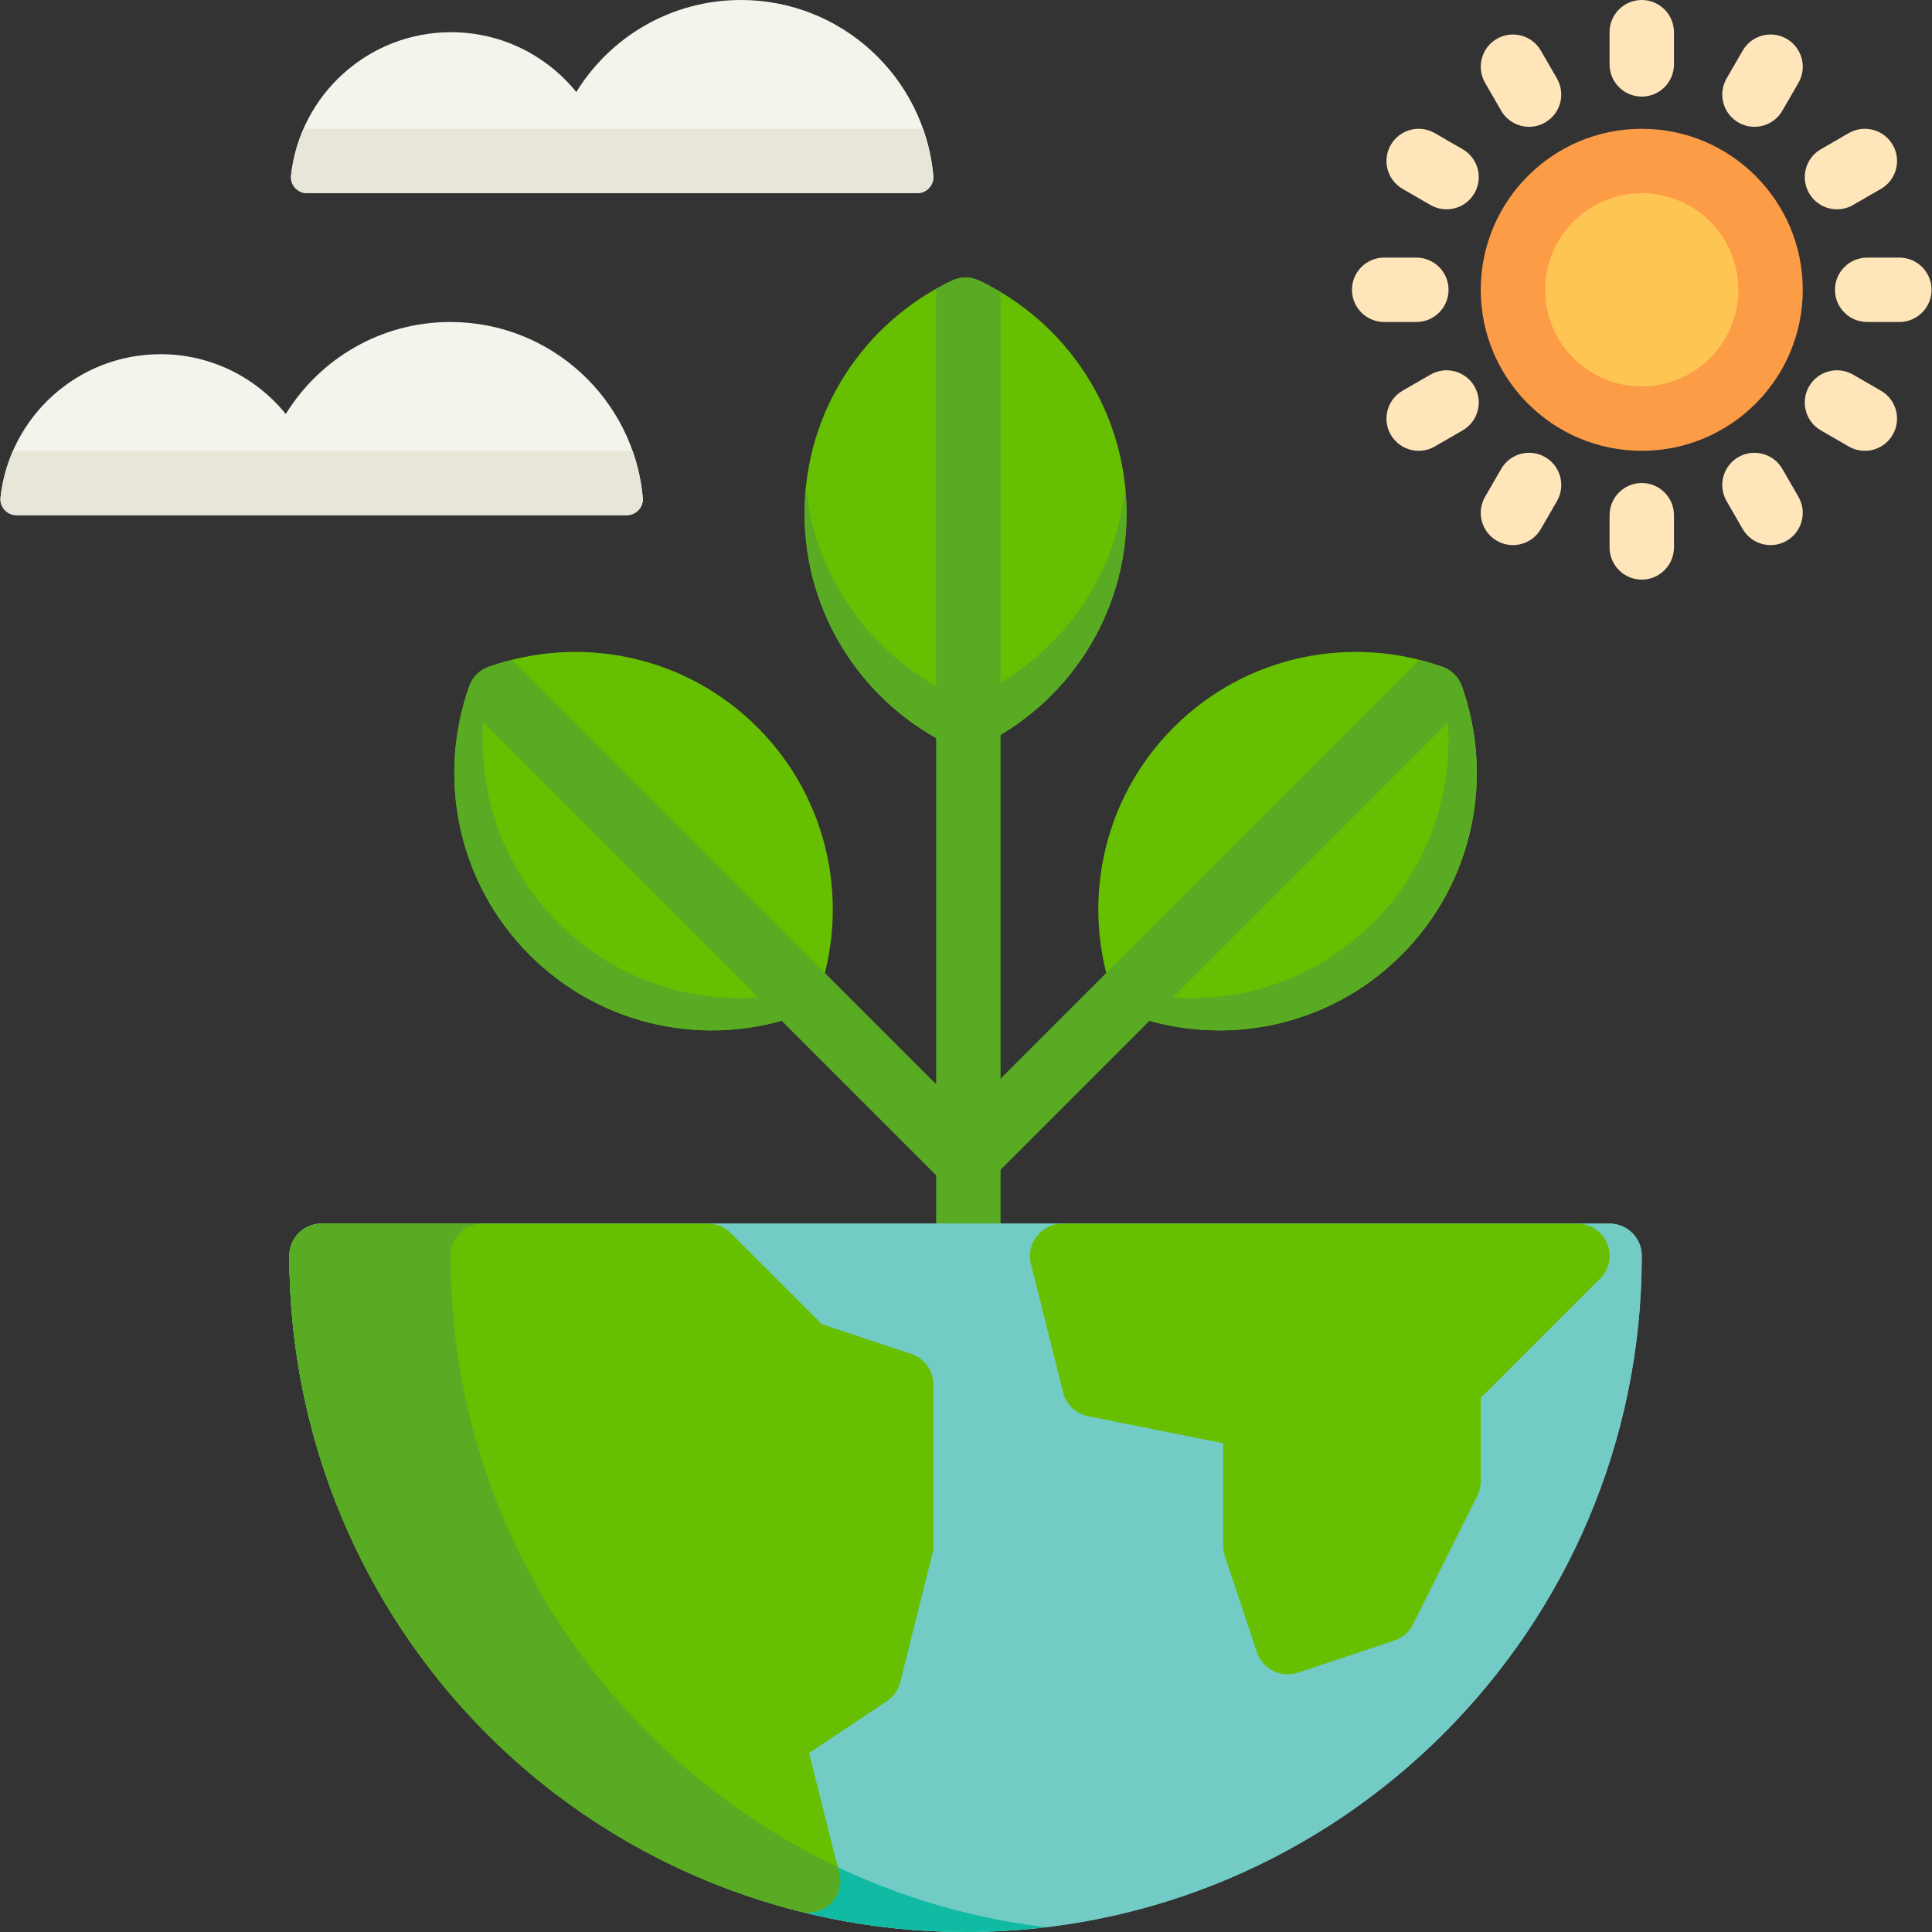
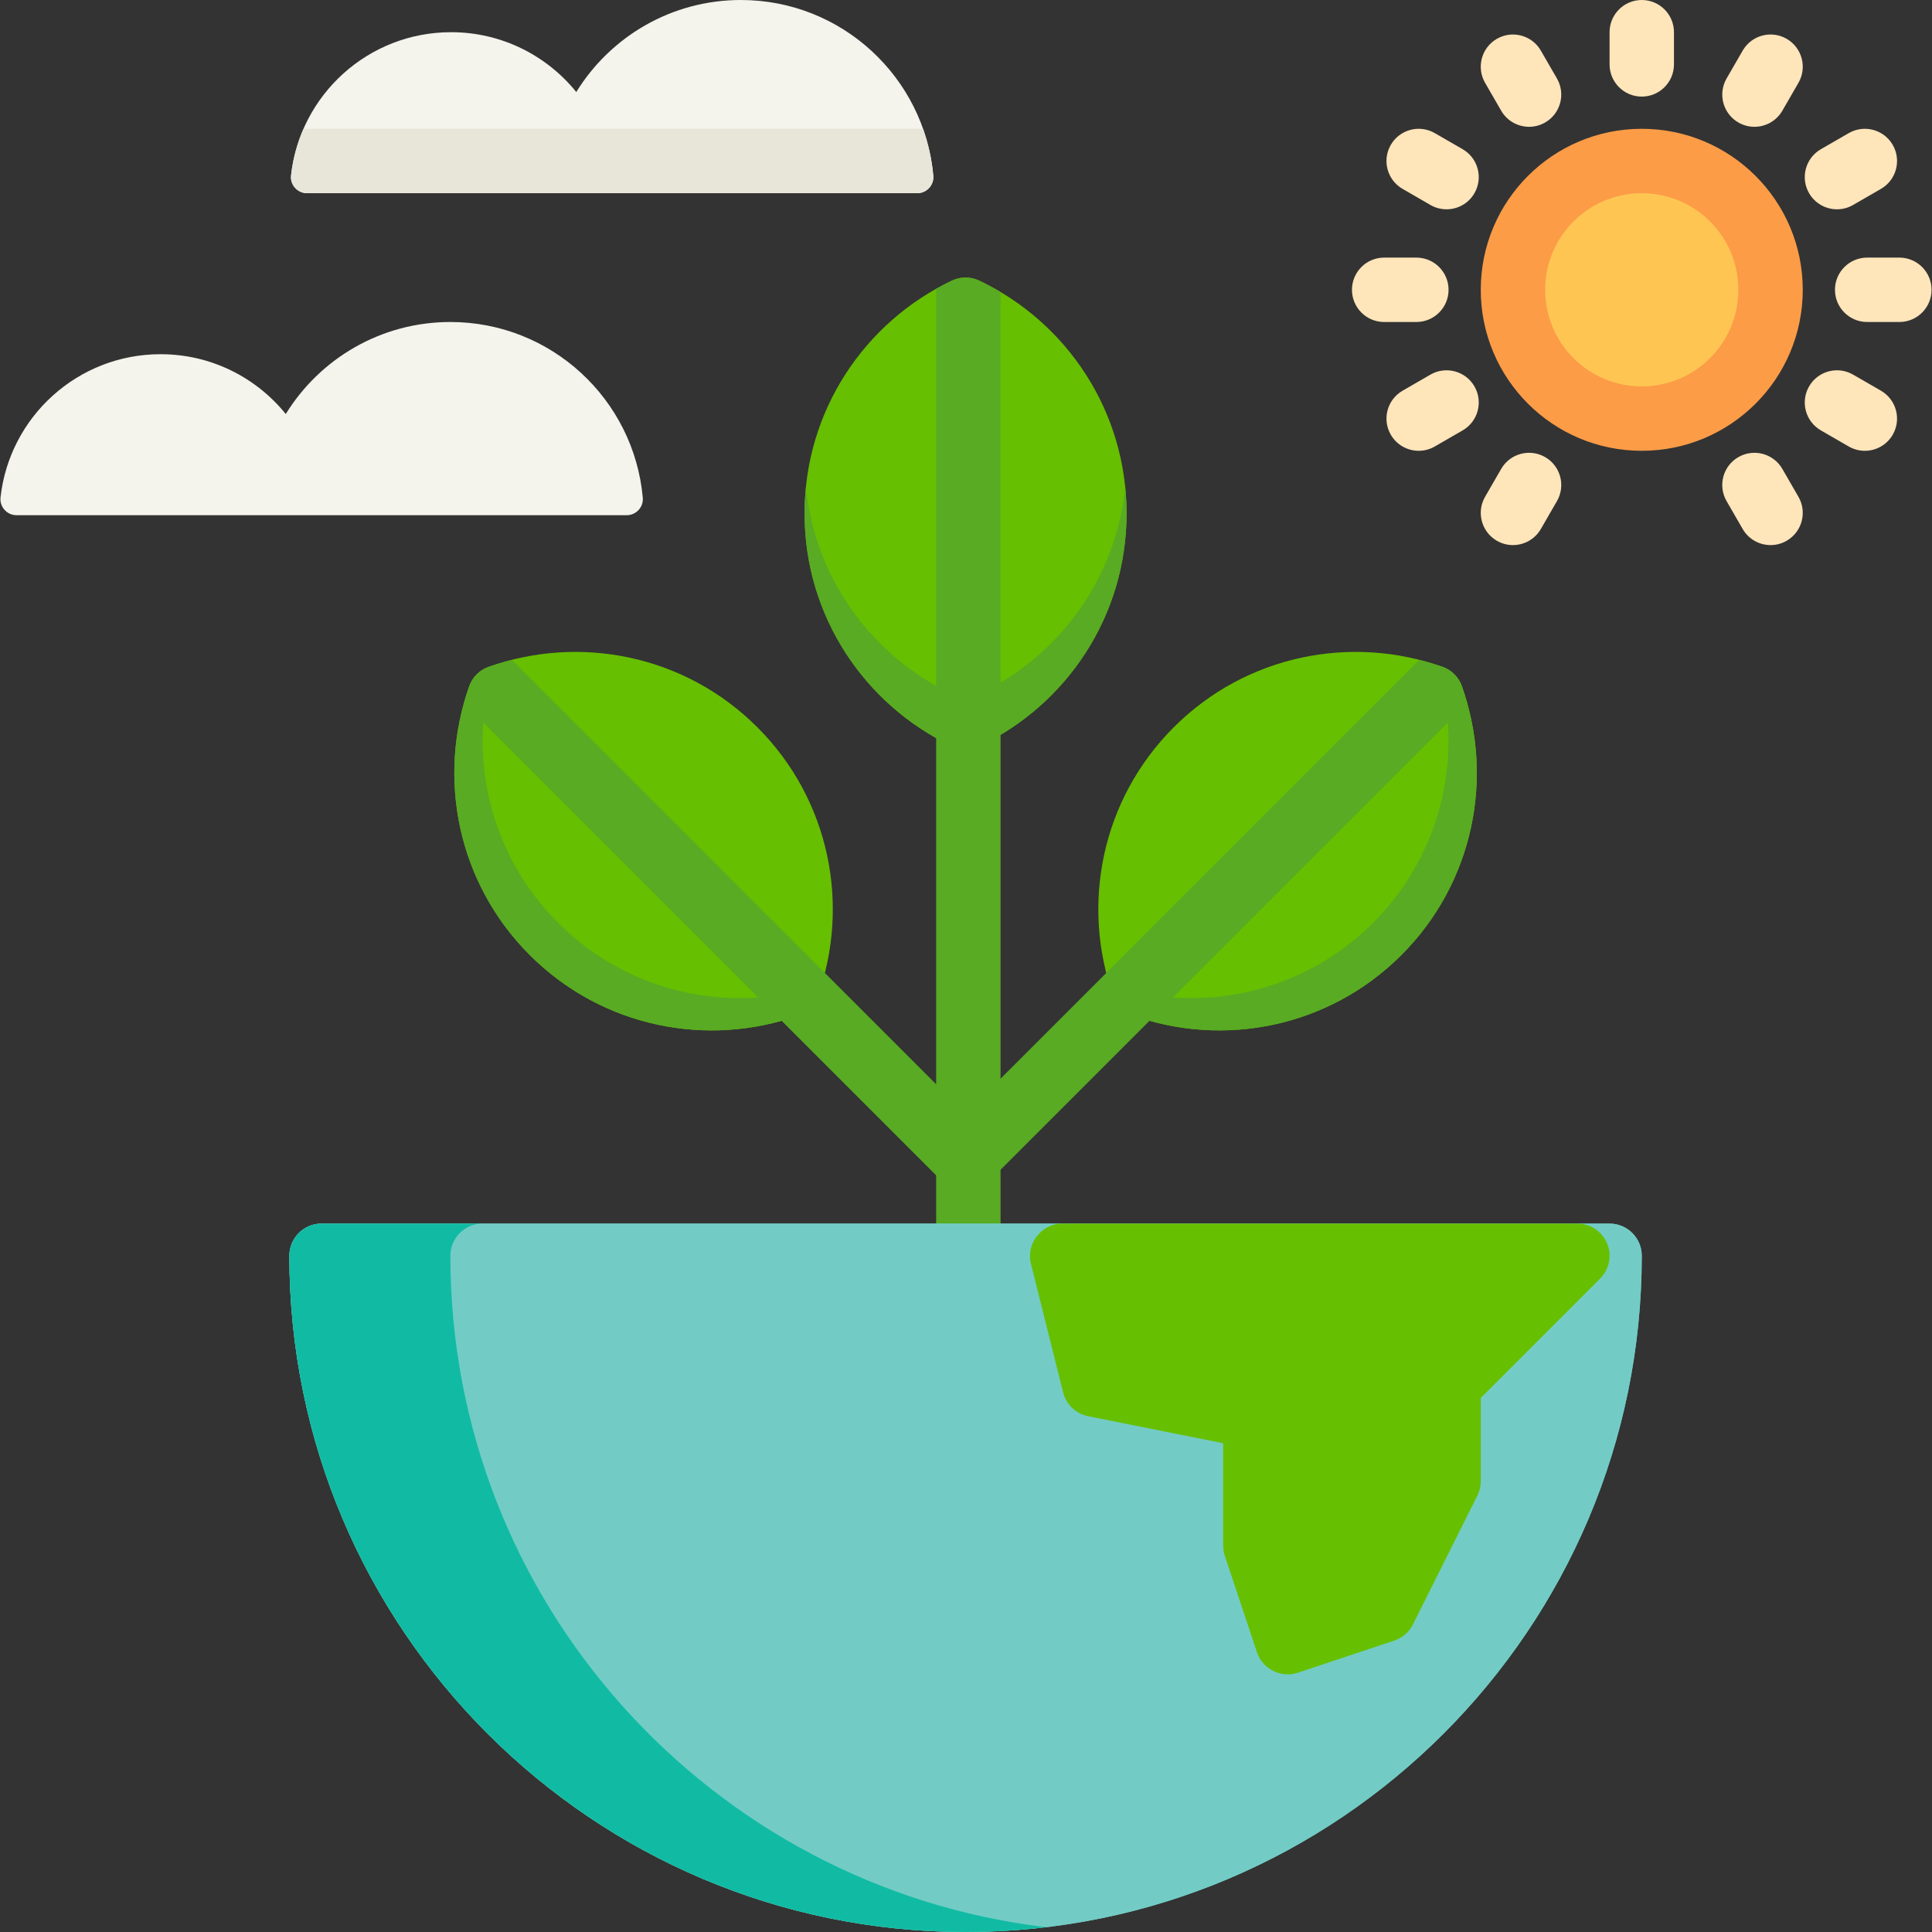
<svg xmlns="http://www.w3.org/2000/svg" version="1.1" id="Layer_1" x="0px" y="0px" viewBox="0 0 512 512" style="enable-background:new 0 0 512 512;" xml:space="preserve">
  <rect x="0" y="0" width="512" height="512" fill="#333333" stroke="none" />
  <path style="fill:#66BF00;" d="M129.459,176.739c-2.364,0.844-4.239,2.719-5.083,5.083c-8.592,24.068-3.266,51.99,16.005,71.263  c19.271,19.271,47.194,24.597,71.263,16.005c2.364-0.844,4.239-2.719,5.083-5.083c8.592-24.068,3.266-51.99-16.005-71.263  C181.449,173.473,153.527,168.147,129.459,176.739z" />
  <g>
    <path style="fill:#58AB23;" d="M147.868,244.55c-18.484-18.485-24.13-44.926-16.979-68.293c-0.477,0.158-0.955,0.313-1.429,0.482   c-2.364,0.844-4.239,2.719-5.083,5.083c-8.592,24.068-3.266,51.99,16.005,71.263c19.271,19.271,47.194,24.597,71.263,16.005   c2.364-0.844,4.239-2.719,5.083-5.083c0.351-0.982,0.67-1.974,0.974-2.969C193.963,268.923,166.759,263.443,147.868,244.55z" />
    <path style="fill:#58AB23;" d="M261.919,301.166L135.623,174.871c-2.077,0.527-4.135,1.143-6.164,1.868   c-2.364,0.844-4.239,2.719-5.083,5.083c-0.531,1.488-1.008,2.991-1.433,4.505l126.908,126.908c1.666,1.666,3.85,2.499,6.034,2.499   c2.185,0,4.368-0.833,6.034-2.499C265.251,309.902,265.251,304.498,261.919,301.166z" />
  </g>
  <path style="fill:#66BF00;" d="M259.478,74.353c-2.269-1.075-4.919-1.075-7.188,0c-23.094,10.944-39.073,34.453-39.073,61.708  s15.979,50.764,39.073,61.708c2.269,1.075,4.919,1.075,7.188,0c23.094-10.944,39.073-34.453,39.073-61.708  C298.551,108.807,282.573,85.297,259.478,74.353z" />
  <g>
    <path style="fill:#58AB23;" d="M259.478,183.955c-2.269,1.075-4.919,1.075-7.188,0c-21.118-10.007-36.277-30.524-38.719-54.801   c-0.228,2.272-0.354,4.575-0.354,6.907c0,27.254,15.979,50.764,39.073,61.708c2.269,1.075,4.919,1.075,7.188,0   c23.094-10.944,39.073-34.453,39.073-61.708c0-2.333-0.126-4.635-0.354-6.907C295.756,153.43,280.596,173.948,259.478,183.955z" />
    <path style="fill:#58AB23;" d="M259.478,74.353c-2.269-1.075-4.919-1.075-7.188,0c-1.427,0.676-2.828,1.402-4.198,2.172V332.8   c0,2.356,0.955,4.49,2.499,6.034c1.545,1.545,3.678,2.499,6.034,2.499c4.713,0,8.533-3.82,8.533-8.533V77.392   C263.317,76.295,261.426,75.277,259.478,74.353z" />
  </g>
  <path style="fill:#66BF00;" d="M382.31,176.739c2.364,0.844,4.239,2.719,5.083,5.083c8.592,24.068,3.266,51.99-16.005,71.263  c-19.271,19.271-47.194,24.597-71.263,16.005c-2.364-0.844-4.239-2.719-5.083-5.083c-8.592-24.068-3.266-51.99,16.005-71.263  C330.32,173.473,358.242,168.147,382.31,176.739z" />
  <g>
    <path style="fill:#58AB23;" d="M363.902,244.55c18.484-18.485,24.13-44.926,16.979-68.293c0.477,0.158,0.955,0.313,1.429,0.482   c2.364,0.844,4.239,2.719,5.083,5.083c8.592,24.068,3.266,51.99-16.005,71.263c-19.271,19.271-47.194,24.597-71.263,16.005   c-2.364-0.844-4.239-2.719-5.083-5.083c-0.351-0.982-0.67-1.974-0.974-2.969C317.807,268.923,345.01,263.443,363.902,244.55z" />
    <path style="fill:#58AB23;" d="M387.393,181.822c-0.844-2.364-2.719-4.239-5.083-5.083c-2.03-0.724-4.087-1.342-6.164-1.868   L249.851,301.166c-3.333,3.332-3.333,8.735,0,12.067c1.666,1.666,3.85,2.499,6.034,2.499c2.185,0,4.368-0.833,6.034-2.499   l126.908-126.908C388.401,184.812,387.924,183.309,387.393,181.822z" />
  </g>
  <path id="SVGCleanerId_0" style="fill:#72CCC5;" d="M426.551,324.267H85.218c-4.713,0-8.533,3.821-8.533,8.533  c0,98.812,80.388,179.2,179.2,179.2s179.2-80.388,179.2-179.2C435.085,328.087,431.264,324.267,426.551,324.267z" />
  <g>
    <path id="SVGCleanerId_0_1_" style="fill:#72CCC5;" d="M426.551,324.267H85.218c-4.713,0-8.533,3.821-8.533,8.533   c0,98.812,80.388,179.2,179.2,179.2s179.2-80.388,179.2-179.2C435.085,328.087,431.264,324.267,426.551,324.267z" />
  </g>
  <path style="fill:#11BBA3;" d="M119.351,332.8c0-4.713,3.821-8.533,8.533-8.533H85.218c-4.713,0-8.533,3.821-8.533,8.533  c0,98.812,80.388,179.2,179.2,179.2c7.219,0,14.335-0.442,21.333-1.275C188.427,500.144,119.351,424.393,119.351,332.8z" />
  <g>
    <path style="fill:#66BF00;" d="M425.902,329.534c-1.321-3.188-4.432-5.267-7.884-5.267H281.485c-5.461,0-9.603,5.301-8.278,10.603   l8.533,34.133c0.8,3.199,3.372,5.651,6.605,6.298l35.807,7.162V409.6c0,0.917,0.148,1.828,0.438,2.699l8.533,25.6   c1.47,4.411,6.378,6.869,10.794,5.397l25.6-8.533c2.147-0.716,3.922-2.255,4.933-4.279l17.067-34.133   c0.593-1.185,0.901-2.491,0.901-3.817v-22.066l31.634-31.634C426.493,336.394,427.222,332.723,425.902,329.534z" />
-     <path style="fill:#66BF00;" d="M241.517,358.838l-23.689-7.897l-24.176-24.176c-1.6-1.6-3.771-2.499-6.034-2.499h-102.4   c-4.713,0-8.533,3.821-8.533,8.533c0,82.309,55.689,153.779,135.425,173.803c4.389,1.103,9.003-1.546,10.269-5.888   c0.807-2.769-0.161-5.346-0.916-7.989l-7.041-28.161l20.596-13.731c1.766-1.178,3.03-2.971,3.546-5.03l8.533-34.133   c0.17-0.677,0.255-1.372,0.255-2.069v-42.667C247.351,363.261,245,360,241.517,358.838z" />
  </g>
-   <path style="fill:#58AB23;" d="M119.351,332.8c0-4.713,3.821-8.533,8.533-8.533H85.218c-4.713,0-8.533,3.821-8.533,8.533  c0,82.309,55.689,153.779,135.425,173.803c4.389,1.103,9.003-1.546,10.269-5.888c0.592-2.029,0.228-3.954-0.304-5.878  C161.411,466.091,119.351,404.269,119.351,332.8z" />
  <path style="fill:#F4F3EC;" d="M42.551,93.867c13.405,0,25.359,6.187,33.181,15.854c9.013-14.63,25.174-24.387,43.619-24.387  c26.717,0,48.655,20.464,50.994,46.572c0.223,2.489-1.76,4.628-4.258,4.628H4.392c-2.527,0-4.527-2.188-4.252-4.7  C2.48,110.481,20.576,93.867,42.551,93.867z" />
-   <path style="fill:#E8E6D9;" d="M167.625,119.467c1.396,3.948,2.332,8.113,2.719,12.438c0.223,2.489-1.76,4.628-4.258,4.628H4.392  c-2.527,0-4.527-2.188-4.252-4.7c0.477-4.355,1.619-8.507,3.307-12.367H167.625z" />
  <path style="fill:#F4F3EC;" d="M119.54,8.533c13.405,0,25.359,6.187,33.181,15.854C161.734,9.757,177.895,0,196.34,0  c26.717,0,48.655,20.464,50.994,46.572c0.223,2.489-1.76,4.628-4.258,4.628H81.382c-2.527,0-4.527-2.188-4.252-4.7  C79.47,25.148,97.565,8.533,119.54,8.533z" />
  <path style="fill:#E8E6D9;" d="M244.615,34.133c1.396,3.948,2.332,8.113,2.719,12.438c0.223,2.489-1.76,4.628-4.258,4.628H81.382  c-2.527,0-4.527-2.188-4.252-4.7c0.477-4.355,1.619-8.507,3.307-12.367H244.615z" />
  <circle style="fill:#FC9C47;" cx="435.083" cy="76.8" r="42.667" />
  <circle style="fill:#FFC552;" cx="435.083" cy="76.8" r="25.6" />
  <g>
    <path style="fill:#FFE5BA;" d="M435.085,25.6c-4.713,0-8.533-3.821-8.533-8.533V8.533c0-4.713,3.821-8.533,8.533-8.533   c4.713,0,8.533,3.821,8.533,8.533v8.533C443.618,21.779,439.797,25.6,435.085,25.6z" />
    <path style="fill:#FFE5BA;" d="M464.944,33.604c-1.447,0-2.915-0.369-4.259-1.145c-4.081-2.356-5.479-7.575-3.123-11.657   l4.267-7.39c2.356-4.082,7.575-5.481,11.657-3.123c4.081,2.356,5.479,7.575,3.123,11.657l-4.267,7.39   C470.76,32.074,467.892,33.604,464.944,33.604z" />
    <path style="fill:#FFE5BA;" d="M486.823,55.468c-2.949,0-5.818-1.531-7.398-4.268c-2.356-4.081-0.958-9.3,3.123-11.657l7.39-4.267   c4.082-2.355,9.3-0.958,11.657,3.123s0.958,9.3-3.123,11.657l-7.39,4.267C489.739,55.099,488.271,55.468,486.823,55.468z" />
    <path style="fill:#FFE5BA;" d="M503.351,85.333h-8.533c-4.713,0-8.533-3.821-8.533-8.533s3.821-8.533,8.533-8.533h8.533   c4.713,0,8.533,3.821,8.533,8.533S508.064,85.333,503.351,85.333z" />
    <path style="fill:#FFE5BA;" d="M494.197,119.468c-1.447,0-2.915-0.369-4.259-1.145l-7.39-4.267   c-4.081-2.356-5.479-7.575-3.123-11.657c2.356-4.082,7.577-5.481,11.657-3.123l7.39,4.267c4.081,2.356,5.479,7.575,3.123,11.657   C500.015,117.937,497.147,119.468,494.197,119.468z" />
    <path style="fill:#FFE5BA;" d="M469.225,144.455c-2.949,0-5.818-1.531-7.398-4.268l-4.267-7.39   c-2.356-4.081-0.958-9.3,3.123-11.657c4.081-2.355,9.3-0.958,11.657,3.123l4.267,7.39c2.356,4.081,0.958,9.3-3.123,11.657   C472.141,144.086,470.674,144.455,469.225,144.455z" />
-     <path style="fill:#FFE5BA;" d="M435.085,153.6c-4.713,0-8.533-3.821-8.533-8.533v-8.533c0-4.713,3.821-8.533,8.533-8.533   c4.713,0,8.533,3.821,8.533,8.533v8.533C443.618,149.779,439.797,153.6,435.085,153.6z" />
    <path style="fill:#FFE5BA;" d="M400.944,144.455c-1.447,0-2.915-0.369-4.259-1.145c-4.081-2.356-5.479-7.575-3.123-11.657   l4.267-7.39c2.356-4.082,7.575-5.481,11.657-3.123c4.081,2.356,5.479,7.575,3.123,11.657l-4.267,7.39   C406.76,142.925,403.892,144.455,400.944,144.455z" />
    <path style="fill:#FFE5BA;" d="M375.971,119.468c-2.949,0-5.818-1.531-7.398-4.268c-2.356-4.081-0.958-9.3,3.123-11.657l7.39-4.267   c4.081-2.355,9.3-0.958,11.657,3.123c2.356,4.081,0.958,9.3-3.123,11.657l-7.39,4.267   C378.886,119.099,377.42,119.468,375.971,119.468z" />
    <path style="fill:#FFE5BA;" d="M375.351,85.333h-8.533c-4.713,0-8.533-3.821-8.533-8.533s3.821-8.533,8.533-8.533h8.533   c4.713,0,8.533,3.821,8.533,8.533S380.064,85.333,375.351,85.333z" />
    <path style="fill:#FFE5BA;" d="M383.346,55.468c-1.447,0-2.915-0.369-4.259-1.145l-7.39-4.267   c-4.081-2.356-5.479-7.575-3.123-11.657c2.356-4.082,7.577-5.481,11.657-3.123l7.39,4.267c4.081,2.356,5.479,7.575,3.123,11.657   C389.164,53.937,386.295,55.468,383.346,55.468z" />
    <path style="fill:#FFE5BA;" d="M405.225,33.604c-2.949,0-5.818-1.531-7.398-4.268l-4.267-7.39c-2.356-4.081-0.958-9.3,3.123-11.657   c4.081-2.355,9.3-0.958,11.657,3.123l4.267,7.39c2.356,4.081,0.958,9.3-3.123,11.657C408.141,33.235,406.674,33.604,405.225,33.604   z" />
  </g>
  <g>
</g>
  <g>
</g>
  <g>
</g>
  <g>
</g>
  <g>
</g>
  <g>
</g>
  <g>
</g>
  <g>
</g>
  <g>
</g>
  <g>
</g>
  <g>
</g>
  <g>
</g>
  <g>
</g>
  <g>
</g>
  <g>
</g>
</svg>